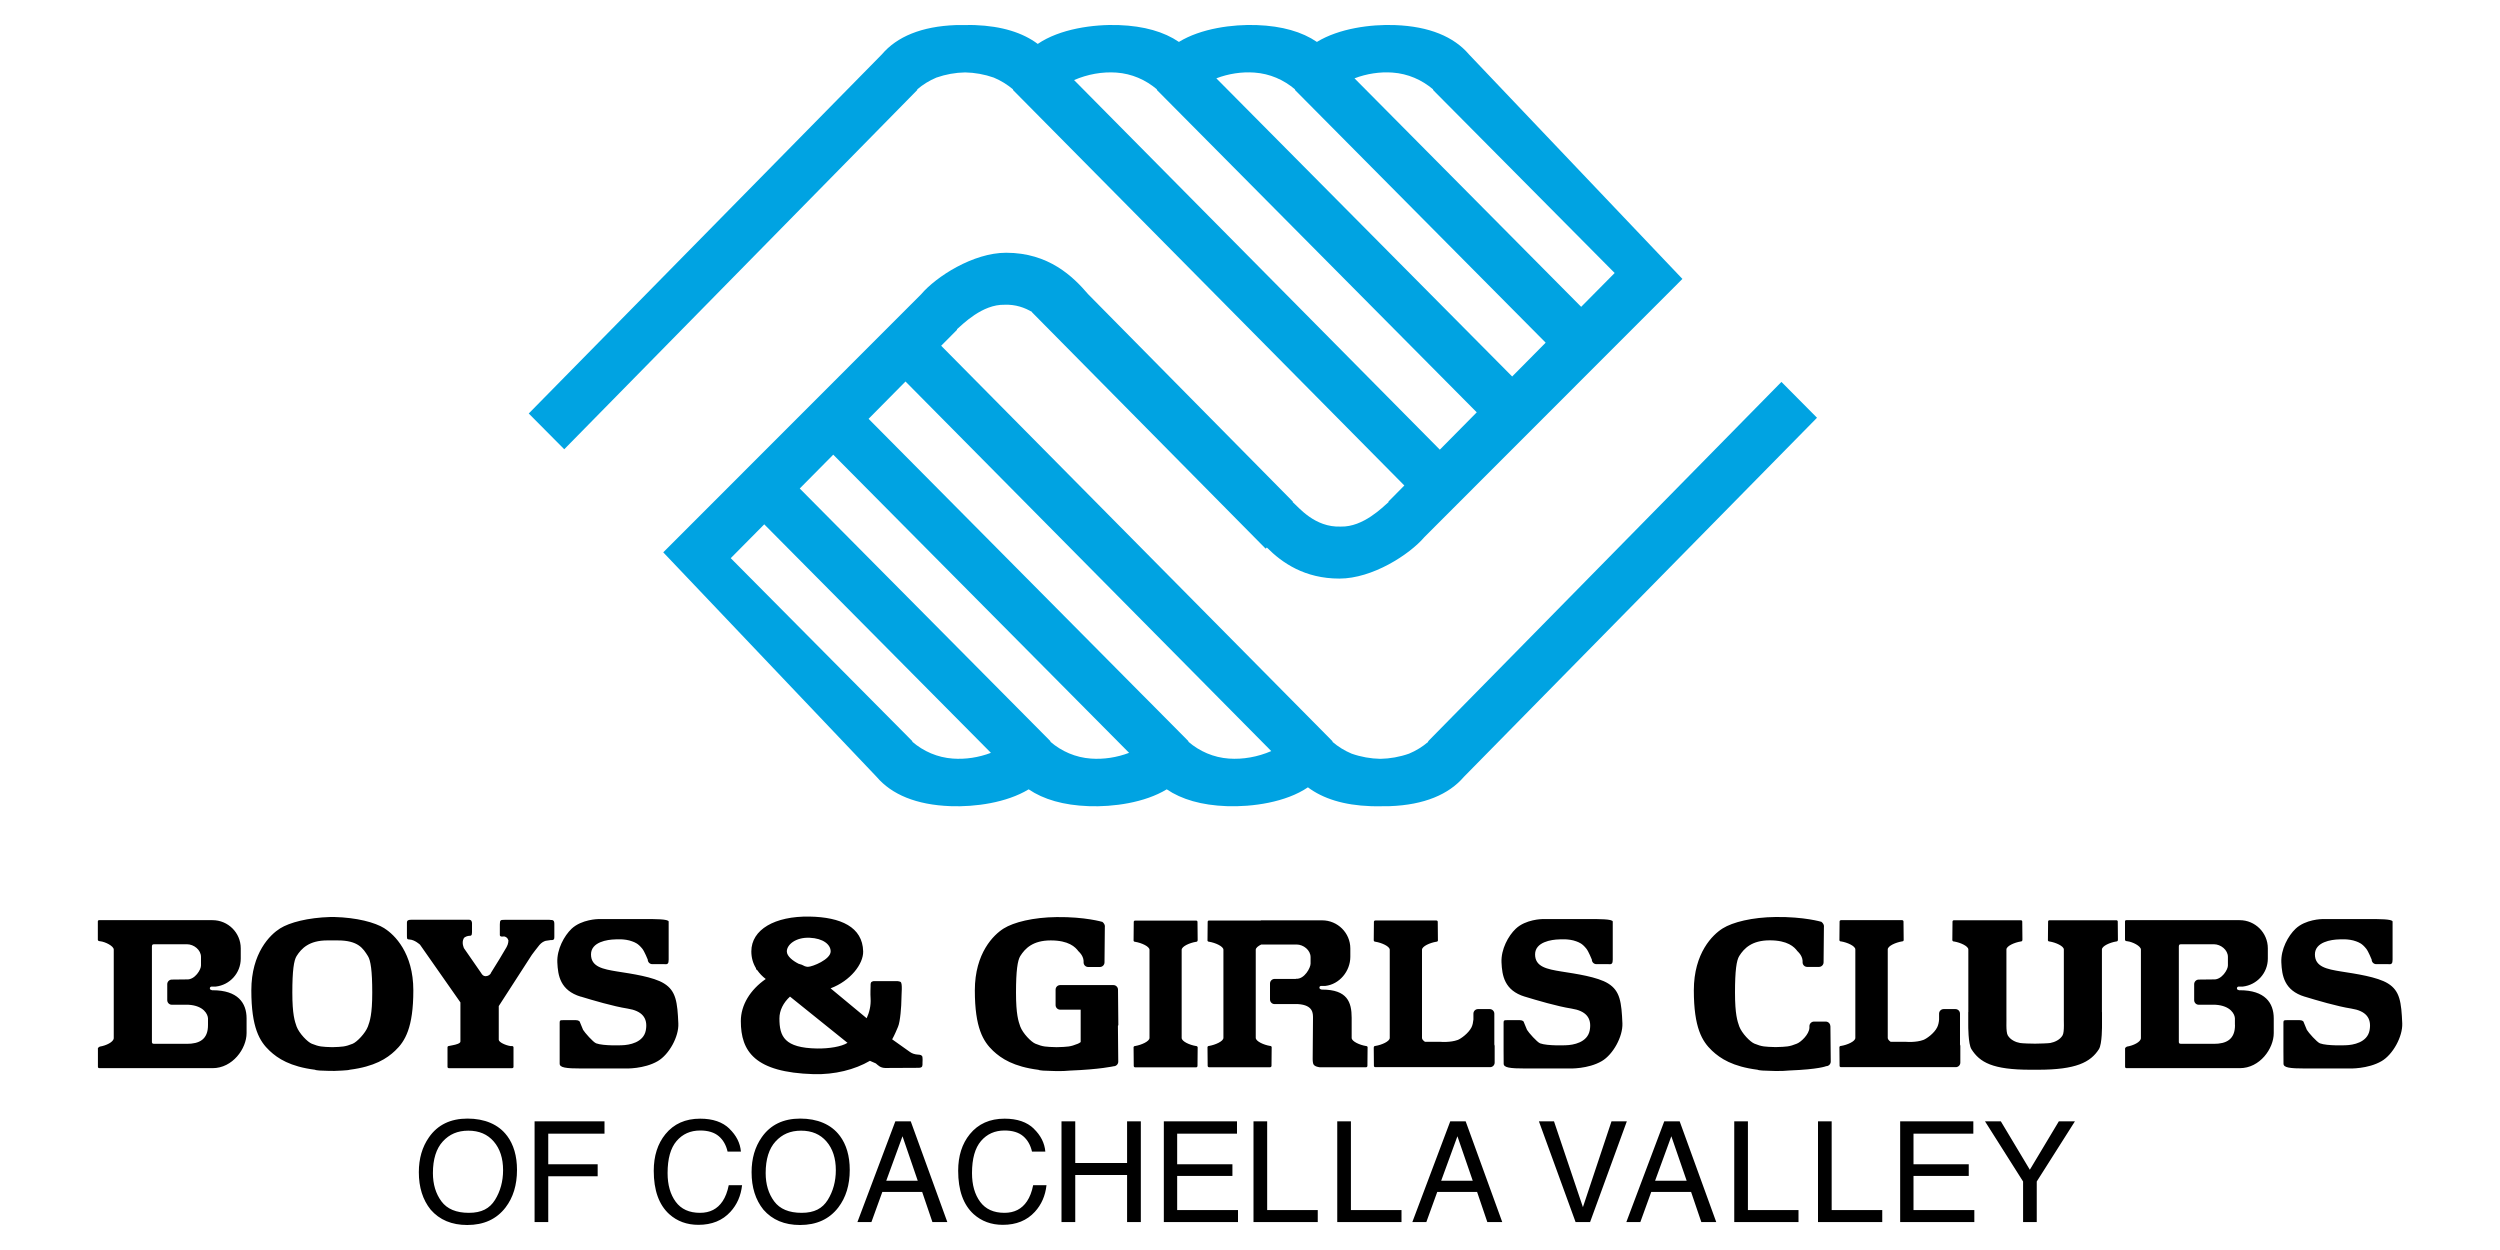
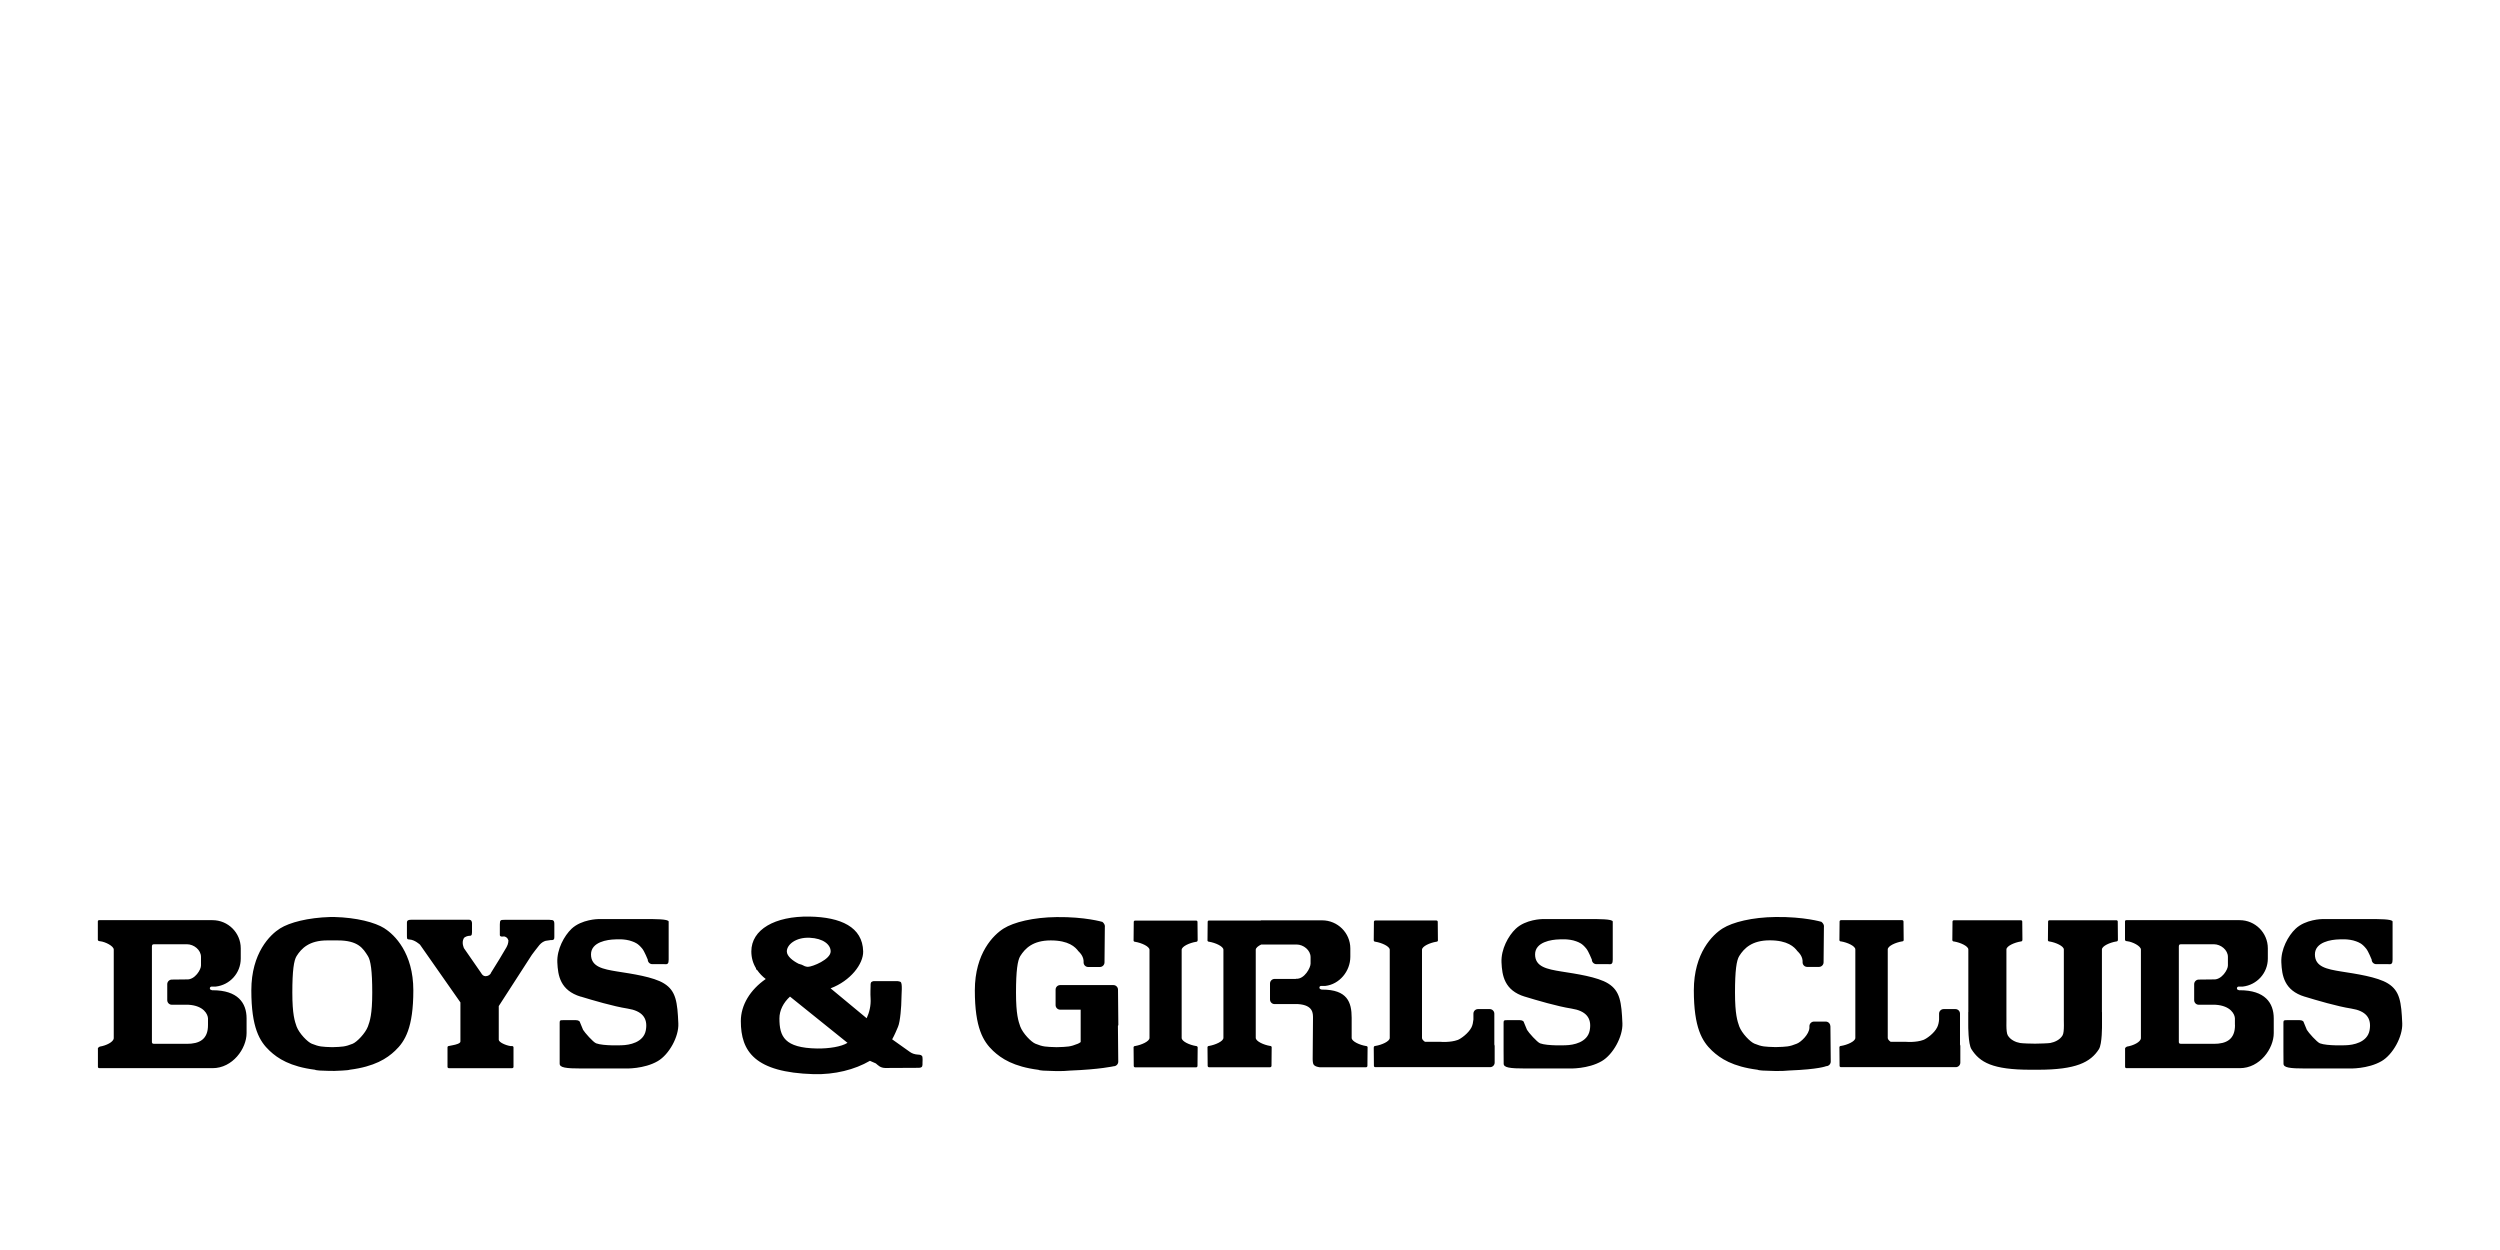
<svg xmlns="http://www.w3.org/2000/svg" id="boys-n-girls-clubs-logo" viewBox="0 0 300 150">
  <defs>
    <style>.cls-1{fill:#00a3e2;}</style>
  </defs>
  <g id="boys-n-girls-clubs-logo-2">
-     <path id="boys-girls-mark" class="cls-1" d="M147.47,91.03c-1.84-.13-3.51-.86-4.88-2.03l.04-.04-4.91-4.95-.7-.7-32.79-33.05,4.43-4.48,43.89,44.35c-1.61.7-3.39,1.02-5.08.9M130.91,91.03c-1.84-.13-3.51-.86-4.88-2.03l.04-.04-30.1-30.34,4.02-4.06,35.5,35.78c-1.47.56-3.06.8-4.57.69ZM114.34,91.03c-1.84-.13-3.51-.86-4.88-2.03l.04-.04-21.81-21.98,4.02-4.06,27.2,27.42c-1.47.56-3.05.8-4.57.69ZM128.89,9.61c1.61-.7,3.38-1.02,5.08-.9,1.84.13,3.51.86,4.88,2.03l-.04.04,38.4,38.7-4.43,4.48-43.89-44.35ZM150.54,8.71c1.84.13,3.51.86,4.88,2.03l-.04.04,30.1,30.34-4.02,4.06-35.5-35.78c1.47-.56,3.05-.8,4.57-.69ZM167.11,8.71c1.83.13,3.51.86,4.88,2.03l-.04.04,21.81,21.98-4.02,4.06-27.2-27.42c1.47-.56,3.05-.8,4.57-.69ZM213.77,45.83l-42.41,43.14.04.04c-.7.6-1.48,1.08-2.32,1.43-1.11.39-2.29.6-3.44.62-1.15-.02-2.33-.23-3.44-.62-.84-.35-1.62-.83-2.32-1.43l.04-.04-46.98-47.48,1.92-1.93-.04-.04c.7-.6,3.05-3.02,5.74-2.95,1.31-.05,2.4.34,3.29.87l-.02.02,28.05,28.38.14-.14c1.83,1.84,4.54,3.73,8.71,3.73,3.95,0,8.4-2.87,10.2-4.98l30.96-30.98-25.62-26.95c-1.8-2.11-4.76-3.36-8.87-3.51-2.93-.11-6.72.4-9.37,2.02-1.78-1.21-4.17-1.91-7.2-2.02-2.92-.11-6.72.4-9.36,2.02-1.78-1.21-4.17-1.91-7.2-2.02-3.07-.11-7.09.45-9.74,2.26-1.8-1.35-4.31-2.14-7.53-2.26-.37-.01-.76-.02-1.15,0-.39,0-.78,0-1.15,0-4.11.15-7.07,1.39-8.87,3.51l-42.38,43.1,4.26,4.29L110.09,10.78l-.04-.04c.7-.6,1.48-1.08,2.32-1.43,1.11-.39,2.28-.6,3.44-.62,1.16.02,2.33.23,3.44.62.84.35,1.62.83,2.33,1.43l-.04.04,46.98,47.48-1.92,1.94.04.04c-.7.6-3.04,3.02-5.74,2.95-3.15.13-5.08-2.35-5.79-2.95l.04-.04-24.57-24.89c-1.8-2.11-4.72-4.98-9.85-4.98-3.95,0-8.4,2.87-10.19,4.98l-30.95,30.97,25.61,26.95c1.8,2.11,4.76,3.36,8.87,3.51,2.93.11,6.72-.41,9.37-2.02,1.78,1.21,4.18,1.91,7.2,2.02,2.93.11,6.72-.41,9.37-2.02,1.78,1.21,4.18,1.91,7.2,2.02,3.07.11,7.09-.46,9.74-2.26,1.8,1.35,4.31,2.15,7.53,2.26.37.01.76.02,1.15.01.39,0,.78,0,1.15-.01,4.11-.15,7.07-1.4,8.88-3.51l42.38-43.1-4.26-4.29Z" />
    <path id="boys-girls-clubs-logotype" d="M24.96,122.97c.02,1.78-1.06,2.29-2.53,2.29h-3.96l-.15-.03c-.09-.08-.09-.17-.09-.17v-11.46s0-.19.07-.24c.07-.05.22-.05.22-.05h3.91c.84,0,1.69.68,1.69,1.52v1.02c.02.48-.73,1.75-1.72,1.68l-1.78.02c-.3,0-.55.25-.55.55v1.92c0,.3.24.55.55.55h1.99c1.87.11,2.33,1.17,2.35,1.64v.77M25.51,118.83h-.1v-.03h-.02c-.12,0-.21-.09-.21-.2s.09-.21.21-.21h.5c1.69-.19,3-1.62,3-3.36v-1.23c0-1.87-1.52-3.38-3.39-3.38h-13.6c-.09-.01-.16.06-.16.15,0,0,0,2.14,0,2.14,0,0-.02.12.07.19.05.04.21.05.21.05.63.07,1.63.58,1.63,1v10.63c-.02.47-.92.89-1.66,1.01,0,0-.11.04-.19.12-.09.09-.05.24-.05.24,0,0,0,2.07,0,2.07,0,.09.07.16.16.16h1.73c.05,0,.11,0,.16,0h11.71c2.4,0,4.08-2.34,4.08-4.21v-1.76c0-1.87-1.06-3.38-4.08-3.38ZM268.2,122.97c.02,1.78-1.06,2.29-2.53,2.29h-3.96l-.16-.03c-.09-.08-.09-.17-.09-.17v-11.46s0-.19.07-.24c.07-.05.22-.05.22-.05h3.91c.84,0,1.69.68,1.69,1.52v1.02c.02.48-.74,1.75-1.72,1.68l-1.78.02c-.3,0-.55.25-.55.55v1.92c0,.3.24.55.55.55h1.99c1.87.11,2.34,1.17,2.35,1.64v.77M268.75,118.83h-.1v-.03h-.02c-.11,0-.2-.09-.2-.2s.09-.21.2-.21h.5c1.69-.19,3.01-1.62,3.01-3.36v-1.23c0-1.87-1.52-3.38-3.38-3.38h-13.6c-.09-.01-.16.06-.16.15,0,0,0,2.14,0,2.14,0,0-.02.12.07.19.05.04.21.05.21.05.63.07,1.63.58,1.63,1v10.63c-.02.47-.92.89-1.66,1.01,0,0-.11.04-.19.12-.08.09-.05.24-.05.24,0,0,0,2.07,0,2.07,0,.09.07.16.16.16h1.73c.05,0,.11,0,.16,0h11.72c2.4,0,4.07-2.34,4.07-4.21v-1.76c0-1.87-1.06-3.38-4.07-3.38ZM65.97,110.38h-5.44c-.48,0-.54.03-.55.55v1.28c.01.27.49.16.49.16,0,0,.29.02.45.28.03.05.09.2.09.2,0,0,.01.4-.22.8-.25.46-1.39,2.33-1.87,3.08-.06.23-.37.41-.62.41h-.05c-.25,0-.41-.19-.52-.39l-2.05-2.96s-.33-.65-.03-1.19c.12-.21.53-.3.64-.3.23,0,.35-.02.35-.43v-1.07c0-.18-.06-.43-.36-.43h-6.9c-.3,0-.55.03-.55.34v1.4c.02.51-.07.61.31.63.63.03,1.26.62,1.26.62l4.85,6.93v4.68c.02.24-.55.39-.94.46l-.45.09c-.08,0-.15.06-.16.14t0,0v2.38h0c.01.08.08.14.16.14h7.6c.08,0,.15-.06.16-.14h0s0-2.37,0-2.37c0,0,0,0,0,0-.01-.08-.08-.14-.16-.14h-.19c-.6-.09-1.39-.45-1.42-.75v-4.05l3.97-6.15s.7-.94.91-1.18c.25-.29.51-.43.74-.5l.6-.09c.46.03.45-.15.45-.46v-1.41c.01-.5-.13-.56-.55-.55M235.2,125.33v-3.69c0-.3-.24-.55-.55-.55h-1.41c-.3,0-.55.24-.55.55v.7c-.02.32-.1.68-.23.94-.36.73-1.28,1.37-1.65,1.51-.89.33-2.05.23-2.05.23h0s-1.88,0-1.88,0c-.21-.15-.35-.31-.35-.47v-10.62c0-.42.97-.84,1.71-.96,0,0,.12,0,.17-.07.05-.07.03-.17.03-.17l-.02-2.15c0-.09-.07-.16-.17-.16h-7.33c-.09,0-.17.07-.17.16l-.02,2.15s-.02.1.03.17c.05.08.17.07.17.07.74.12,1.71.55,1.71.96v10.62c0,.42-.97.84-1.71.96,0,0-.12,0-.17.07-.05.07-.03.17-.03.17l.02,2.15c0,.09.07.16.17.16h13.77c.3,0,.55-.24.55-.55v-1.96c0-.09-.02-.17-.05-.24M179.32,125.33v-3.69c0-.3-.25-.55-.55-.55h-1.41c-.3,0-.55.24-.55.55v.7c-.03.32-.1.68-.23.94-.37.73-1.28,1.37-1.64,1.51-.89.33-2.06.23-2.06.23h0s-1.88,0-1.88,0c-.22-.15-.36-.31-.36-.47v-10.58c0-.42.97-.84,1.71-.96,0,0,.12,0,.17-.07.05-.07.03-.17.03-.17l-.02-2.15c0-.09-.07-.16-.16-.16h-7.34c-.09,0-.16.07-.16.16l-.02,2.15s-.02.1.04.17c.05.07.17.07.17.07.74.12,1.71.55,1.71.96v10.58c0,.42-.97.84-1.71.96,0,0-.12,0-.17.07-.05.07-.03.17-.04.17l.02,2.15c0,.09.07.16.16.16h13.78c.3,0,.55-.24.55-.55v-1.96c0-.09-.02-.17-.05-.24M244.22,125.24c-.49,0-1.5-.03-1.81-.08-.52-.09-1.16-.37-1.48-.92-.25-.43-.13-1.9-.16-2.39v-7.91c0-.42.97-.84,1.71-.96,0,0,.12,0,.17-.07.05-.07.03-.17.04-.17l-.02-2.15c0-.09-.07-.16-.16-.16h-8.04c-.09,0-.17.07-.17.16l-.02,2.15s-.02.1.04.17c.05.08.17.07.17.07.74.12,1.71.55,1.71.96v7.51h-.01v1.56s-.02,2.26.38,2.89c1,1.58,2.53,2.47,7.09,2.47h.89c4.57,0,6.31-.89,7.32-2.47.4-.63.37-2.89.37-2.89v-1.55h-.01v-7.52c0-.42.97-.84,1.71-.96,0,0,.12,0,.17-.07.05-.07.03-.17.04-.17l-.02-2.15c0-.09-.07-.16-.16-.16h-8.04c-.09,0-.16.07-.16.16l-.02,2.15s-.02.1.03.17c.06.08.17.07.17.07.74.12,1.71.55,1.71.96v7.91c-.03.49.1,1.96-.15,2.39-.32.55-.96.82-1.48.92-.31.05-1.32.07-1.81.08M219.64,123.14c0-.3-.25-.55-.55-.55h-1.41c-.3,0-.55.25-.55.55v.19c-.03.79-1,1.71-1.51,1.91-.91.37-1.23.37-2.51.41h-.06c-1.28-.04-1.6-.04-2.51-.41-.51-.2-1.52-1.24-1.83-2.07-.22-.63-.51-1.44-.51-4.07s.18-3.86.51-4.38c.58-.92,1.51-1.88,3.66-1.88s2.95.79,3.32,1.3c0,0,.58.48.62,1.15v.19c0,.3.24.55.55.55h1.42c.3,0,.55-.25.55-.55l.04-4.25s.08-.3-.3-.61c0,0-2.05-.62-5.48-.58-2.84.03-5.17.62-6.37,1.37-1.2.75-3.46,2.94-3.46,7.43s.99,6.12,2.19,7.25c.99.93,2.46,1.9,5.46,2.28.1.08.89.13,1.52.13.2.01.41.02.62.02.63.01,1.17-.01,1.65-.06,3.6-.14,4.44-.52,4.44-.52.3,0,.55-.25.55-.55l-.04-4.25M134.15,123.1l.05-.09-.04-4.25c0-.3-.25-.55-.55-.55h-6.39c-.3,0-.55.24-.55.55v1.85c0,.3.24.55.55.55h2.46v3.89c-.12.09-.24.16-.34.2-.91.37-1.23.37-2.51.41h-.06c-1.28-.04-1.6-.04-2.51-.41-.51-.2-1.52-1.24-1.83-2.07-.22-.63-.51-1.44-.51-4.07s.19-3.86.51-4.38c.58-.92,1.51-1.88,3.66-1.88s2.95.79,3.32,1.3c0,0,.58.48.62,1.15v.19c0,.3.24.55.55.55h1.41c.3,0,.55-.25.55-.55l.04-4.25s.08-.3-.29-.61c0,0-2.06-.62-5.48-.58-2.84.03-5.17.62-6.37,1.37-1.2.75-3.46,2.94-3.46,7.43s1,6.12,2.19,7.25c.99.93,2.46,1.9,5.45,2.28.1.08.89.13,1.52.13.21.01.41.02.62.02.62.01,1.17-.01,1.64-.06,3.6-.14,5.24-.52,5.24-.52.3,0,.55-.25.55-.55l-.04-4.25s0-.03,0-.05M44.15,123.18c-.31.82-1.32,1.86-1.83,2.07-.9.36-1.23.37-2.45.41-1.23-.04-1.55-.05-2.45-.41-.51-.2-1.52-1.24-1.83-2.07-.22-.63-.51-1.44-.51-4.07s.18-3.86.51-4.38c.58-.92,1.51-1.88,3.67-1.88.13,0,1.1,0,1.23,0,2.5-.01,3.08.96,3.66,1.88.33.52.52,1.75.52,4.38s-.29,3.44-.52,4.07M46.14,111.4c-1.15-.72-3.34-1.29-6.02-1.36h0s-.44,0-.48,0h0c-2.69.08-4.88.65-6.03,1.37-1.2.75-3.45,2.94-3.45,7.43s.99,6.12,2.19,7.25c.99.93,2.46,1.9,5.45,2.28.1.08.89.13,1.53.13.1,0,.79.01.79.01.1,0,1.74-.06,1.84-.14,2.99-.38,4.47-1.35,5.45-2.28,1.2-1.13,2.19-2.77,2.19-7.25s-2.26-6.68-3.46-7.43ZM143.68,125.59c-.05-.07-.17-.07-.17-.07-.75-.12-1.71-.55-1.71-.97v-10.57c0-.42.97-.84,1.71-.96,0,0,.12,0,.17-.07.05-.07.03-.17.04-.17l-.02-2.15c0-.09-.07-.16-.16-.16h-7.33c-.09,0-.16.07-.16.16l-.02,2.15s-.02.1.03.17c.06.07.17.07.17.07.74.12,1.71.55,1.71.96v10.57c0,.42-.97.84-1.71.97,0,0-.12,0-.17.07-.05.07-.03.17-.03.17l.02,2.15c0,.09.07.17.16.17h7.33c.09,0,.16-.08.16-.17l.02-2.15s.02-.1-.04-.17M164.08,125.59c-.05-.07-.17-.07-.17-.07-.74-.12-1.71-.55-1.71-.97v-2.41c0-1.88-.52-3.39-3.54-3.39h-.1v-.03h-.02c-.12,0-.21-.09-.21-.21s.09-.2.21-.2h.5c1.69-.19,3-1.76,3-3.5v-.99c0-1.87-1.52-3.38-3.39-3.38h-7.35v.02h-6.22c-.09,0-.16.07-.16.16l-.02,2.15s-.02.1.03.17c.06.07.17.07.17.07.74.12,1.71.55,1.71.96v10.57c0,.42-.97.84-1.71.97,0,0-.12,0-.17.07-.05.07-.03.17-.03.17l.02,2.15c0,.09.07.17.16.17h7.33c.09,0,.17-.08.17-.17l.02-2.15s.02-.1-.03-.17c-.05-.07-.17-.07-.17-.07-.74-.12-1.71-.55-1.71-.97v-10.57c0-.22.28-.45.66-.63h4.23c.84,0,1.69.68,1.69,1.52v.77c.01.48-.73,1.88-1.72,1.82l-.07.02h-2.53c-.3,0-.55.25-.55.55v1.92c0,.3.24.55.55.55h2.81c1.87.12,1.79,1.18,1.8,1.64l-.04,4.96s0,.37.07.57c.12.36.78.41.78.41h5.56c.09,0,.16-.08.16-.17l.02-2.15s.02-.1-.03-.17M69.69,119.59c1.44.44,3.9,1.17,5.62,1.44,1.71.27,2.46,1.1,2.19,2.6-.27,1.48-1.99,1.78-2.88,1.8,0,0-2.19.1-3.08-.23-.37-.14-1.38-1.3-1.57-1.62l-.36-.87c0-.14-.19-.29-.49-.29h-1.56c-.3,0-.4,0-.4.29v3.42s0,1.51,0,1.51c0,.47.71.58,2.67.58h5.23s2.23.08,3.88-.89c1.35-.79,2.54-2.94,2.46-4.52-.11-2.54-.27-3.9-1.71-4.79-1.27-.8-3.9-1.17-5.62-1.44-1.71-.28-3.15-.55-3.15-2.05s1.98-1.78,2.88-1.8c0,0,1.16-.11,2.05.23.37.14.71.25,1.23.89.25.31.65,1.3.65,1.3,0,.3.24.55.55.55h1.41c.44.05.55-.06.55-.55v-4.56c0-.32-1.79-.3-2.68-.3h-5.77s-1.98.02-3.2,1.16c-.88.84-1.78,2.47-1.71,4.04.07,1.57.34,3.36,2.81,4.11M182.96,119.59c1.44.44,3.9,1.17,5.62,1.44,1.71.27,2.46,1.1,2.19,2.6-.27,1.48-1.99,1.78-2.88,1.8,0,0-2.19.1-3.08-.23-.36-.14-1.39-1.3-1.57-1.62l-.36-.87c0-.14-.19-.29-.49-.29h-1.56c-.3,0-.4,0-.4.29v3.42s.01,1.51.01,1.51c0,.47.7.58,2.67.58h5.23s2.23.08,3.88-.89c1.35-.79,2.53-2.94,2.47-4.52-.11-2.54-.27-3.9-1.71-4.79-1.28-.8-3.91-1.17-5.62-1.44-1.71-.28-3.15-.55-3.15-2.05s1.98-1.78,2.88-1.8c0,0,1.16-.11,2.06.23.36.14.71.25,1.22.89.25.31.65,1.3.65,1.3,0,.3.24.55.55.55h1.41c.43.05.55-.06.55-.55v-4.56c0-.32-1.79-.3-2.68-.3h-5.77s-1.99.02-3.19,1.16c-.89.84-1.78,2.47-1.71,4.04.07,1.57.34,3.36,2.8,4.11M276.54,119.59c1.44.44,3.9,1.17,5.62,1.44,1.71.27,2.46,1.1,2.19,2.6-.27,1.48-1.99,1.78-2.88,1.8,0,0-2.19.1-3.08-.23-.36-.14-1.39-1.3-1.57-1.62l-.36-.87c0-.14-.19-.29-.49-.29h-1.56c-.3,0-.4,0-.4.29v3.42s.01,1.51.01,1.51c0,.47.7.58,2.67.58h5.23s2.23.08,3.88-.89c1.35-.79,2.53-2.94,2.47-4.52-.11-2.54-.27-3.9-1.71-4.79-1.28-.8-3.91-1.17-5.62-1.44-1.71-.28-3.15-.55-3.15-2.05s1.98-1.78,2.88-1.8c0,0,1.16-.11,2.06.23.36.14.71.25,1.22.89.25.31.65,1.3.65,1.3,0,.3.24.55.55.55h1.41c.43.05.55-.06.55-.55v-4.56c0-.32-1.79-.3-2.68-.3h-5.77s-1.99.02-3.19,1.16c-.89.84-1.78,2.47-1.71,4.04.07,1.57.34,3.36,2.8,4.11M98.04,125.82c-3.9-.07-4.51-1.43-4.51-3.61,0-.96.47-1.89,1.27-2.62l6.9,5.55c-.72.46-2.21.7-3.66.68M97.15,112.53c1.64.07,2.53.82,2.53,1.64,0,.96-2.19,1.85-2.74,1.85-.09,0-.21-.03-.35-.07-.22-.13-.52-.25-.76-.3-.69-.35-1.41-.9-1.41-1.48,0-.82,1.08-1.71,2.73-1.64ZM110.64,126.73c-.14-.21-.34-.14-.76-.21-.41-.07-.68-.28-.68-.28l-2.14-1.52c.3-.54.53-1.1.7-1.5.28-.62.41-2.6.41-3.29s.15-1.88-.09-2.09c-.07-.06-.34-.1-.34-.1h-2.93s-.17.03-.27.13c-.09.09-.07.48-.07.48,0,0-.04.96,0,1.44.06.9-.16,1.72-.47,2.4l-4.33-3.59c2.39-.9,3.94-2.92,3.91-4.43-.07-2.94-2.69-4.11-6.43-4.18-4.18-.07-6.99,1.56-6.99,4.18,0,.76.2,1.44.57,2.04,0,.03-.02.05-.02.08l.16.13c.27.39.61.75,1.02,1.06-1.86,1.29-2.99,3.12-2.99,5.05,0,3.64,1.67,6.16,8.73,6.37,2.54.07,4.94-.54,6.76-1.6l.71.31c.29.24.53.53,1.12.55l4.02-.02c.3,0,.46-.09.46-.39v-.22s.05-.66-.05-.81Z" />
-     <path id="coachella-valley" d="M60.84,136.28c.8,1.07,1.2,2.44,1.2,4.11,0,1.81-.46,3.31-1.37,4.5-1.08,1.41-2.61,2.11-4.6,2.11-1.86,0-3.32-.61-4.39-1.84-.95-1.18-1.42-2.68-1.42-4.49,0-1.64.4-3.03,1.22-4.2,1.04-1.49,2.58-2.24,4.62-2.24s3.72.69,4.74,2.06ZM59.4,143.99c.64-1.03.97-2.23.97-3.57,0-1.42-.37-2.57-1.12-3.44s-1.76-1.3-3.05-1.3-2.27.43-3.06,1.29-1.19,2.13-1.19,3.8c0,1.34.34,2.47,1.02,3.39.68.92,1.78,1.38,3.3,1.38s2.49-.52,3.13-1.55ZM64.15,134.56h8.39v1.48h-6.75v3.67h5.93v1.44h-5.93v5.5h-1.64v-12.09ZM87.52,135.44c.84.81,1.3,1.72,1.39,2.75h-1.6c-.18-.78-.53-1.4-1.06-1.85s-1.28-.68-2.23-.68c-1.17,0-2.11.42-2.83,1.26s-1.08,2.12-1.08,3.85c0,1.42.33,2.57.98,3.45.65.88,1.62,1.32,2.91,1.32,1.19,0,2.09-.46,2.71-1.39.33-.49.58-1.13.74-1.93h1.6c-.14,1.27-.61,2.34-1.4,3.2-.95,1.04-2.23,1.56-3.84,1.56-1.39,0-2.55-.43-3.5-1.28-1.24-1.13-1.86-2.86-1.86-5.21,0-1.78.47-3.25,1.4-4.39,1.01-1.24,2.4-1.86,4.17-1.86,1.51,0,2.69.4,3.52,1.21ZM100.77,136.28c.8,1.07,1.2,2.44,1.2,4.11,0,1.81-.46,3.31-1.37,4.5-1.08,1.41-2.61,2.11-4.6,2.11-1.86,0-3.32-.61-4.39-1.84-.95-1.18-1.42-2.68-1.42-4.49,0-1.64.4-3.03,1.22-4.2,1.04-1.49,2.58-2.24,4.62-2.24s3.72.69,4.74,2.06ZM99.33,143.99c.64-1.03.97-2.23.97-3.57,0-1.42-.37-2.57-1.12-3.44s-1.76-1.3-3.05-1.3-2.27.43-3.06,1.29-1.19,2.13-1.19,3.8c0,1.34.34,2.47,1.02,3.39.68.92,1.78,1.38,3.3,1.38s2.49-.52,3.13-1.55ZM107.44,134.56h1.85l4.39,12.09h-1.79l-1.23-3.62h-4.78l-1.31,3.62h-1.68l4.55-12.09ZM110.13,141.69l-1.83-5.34-1.95,5.34h3.79ZM124.05,135.44c.84.81,1.3,1.72,1.39,2.75h-1.6c-.18-.78-.53-1.4-1.06-1.85s-1.28-.68-2.23-.68c-1.17,0-2.11.42-2.83,1.26s-1.08,2.12-1.08,3.85c0,1.42.33,2.57.98,3.45.65.88,1.62,1.32,2.91,1.32,1.19,0,2.09-.46,2.71-1.39.33-.49.58-1.13.74-1.93h1.6c-.14,1.27-.61,2.34-1.4,3.2-.95,1.04-2.23,1.56-3.84,1.56-1.39,0-2.55-.43-3.5-1.28-1.24-1.13-1.86-2.86-1.86-5.21,0-1.78.47-3.25,1.4-4.39,1.01-1.24,2.4-1.86,4.17-1.86,1.51,0,2.69.4,3.52,1.21ZM127.38,134.56h1.65v5h6.22v-5h1.65v12.09h-1.65v-5.65h-6.22v5.65h-1.65v-12.09ZM139.67,134.56h8.77v1.48h-7.18v3.67h6.63v1.4h-6.63v4.1h7.3v1.44h-8.9v-12.09ZM150.42,134.56h1.64v10.65h6.07v1.44h-7.71v-12.09ZM160.47,134.56h1.64v10.65h6.07v1.44h-7.71v-12.09ZM174.03,134.56h1.85l4.39,12.09h-1.79l-1.23-3.62h-4.78l-1.31,3.62h-1.68l4.55-12.09ZM176.73,141.69l-1.84-5.34-1.95,5.34h3.79ZM186.48,134.56l3.47,10.3,3.43-10.3h1.84l-4.41,12.09h-1.74l-4.4-12.09h1.81ZM199.71,134.56h1.85l4.39,12.09h-1.79l-1.23-3.62h-4.78l-1.31,3.62h-1.68l4.55-12.09ZM202.4,141.69l-1.84-5.34-1.95,5.34h3.79ZM208.11,134.56h1.64v10.65h6.07v1.44h-7.71v-12.09ZM218.16,134.56h1.64v10.65h6.07v1.44h-7.71v-12.09ZM228.03,134.56h8.77v1.48h-7.18v3.67h6.63v1.4h-6.63v4.1h7.3v1.44h-8.9v-12.09ZM238.19,134.56h1.91l3.48,5.81,3.48-5.81h1.93l-4.58,7.22v4.87h-1.64v-4.87l-4.57-7.22Z" />
  </g>
</svg>